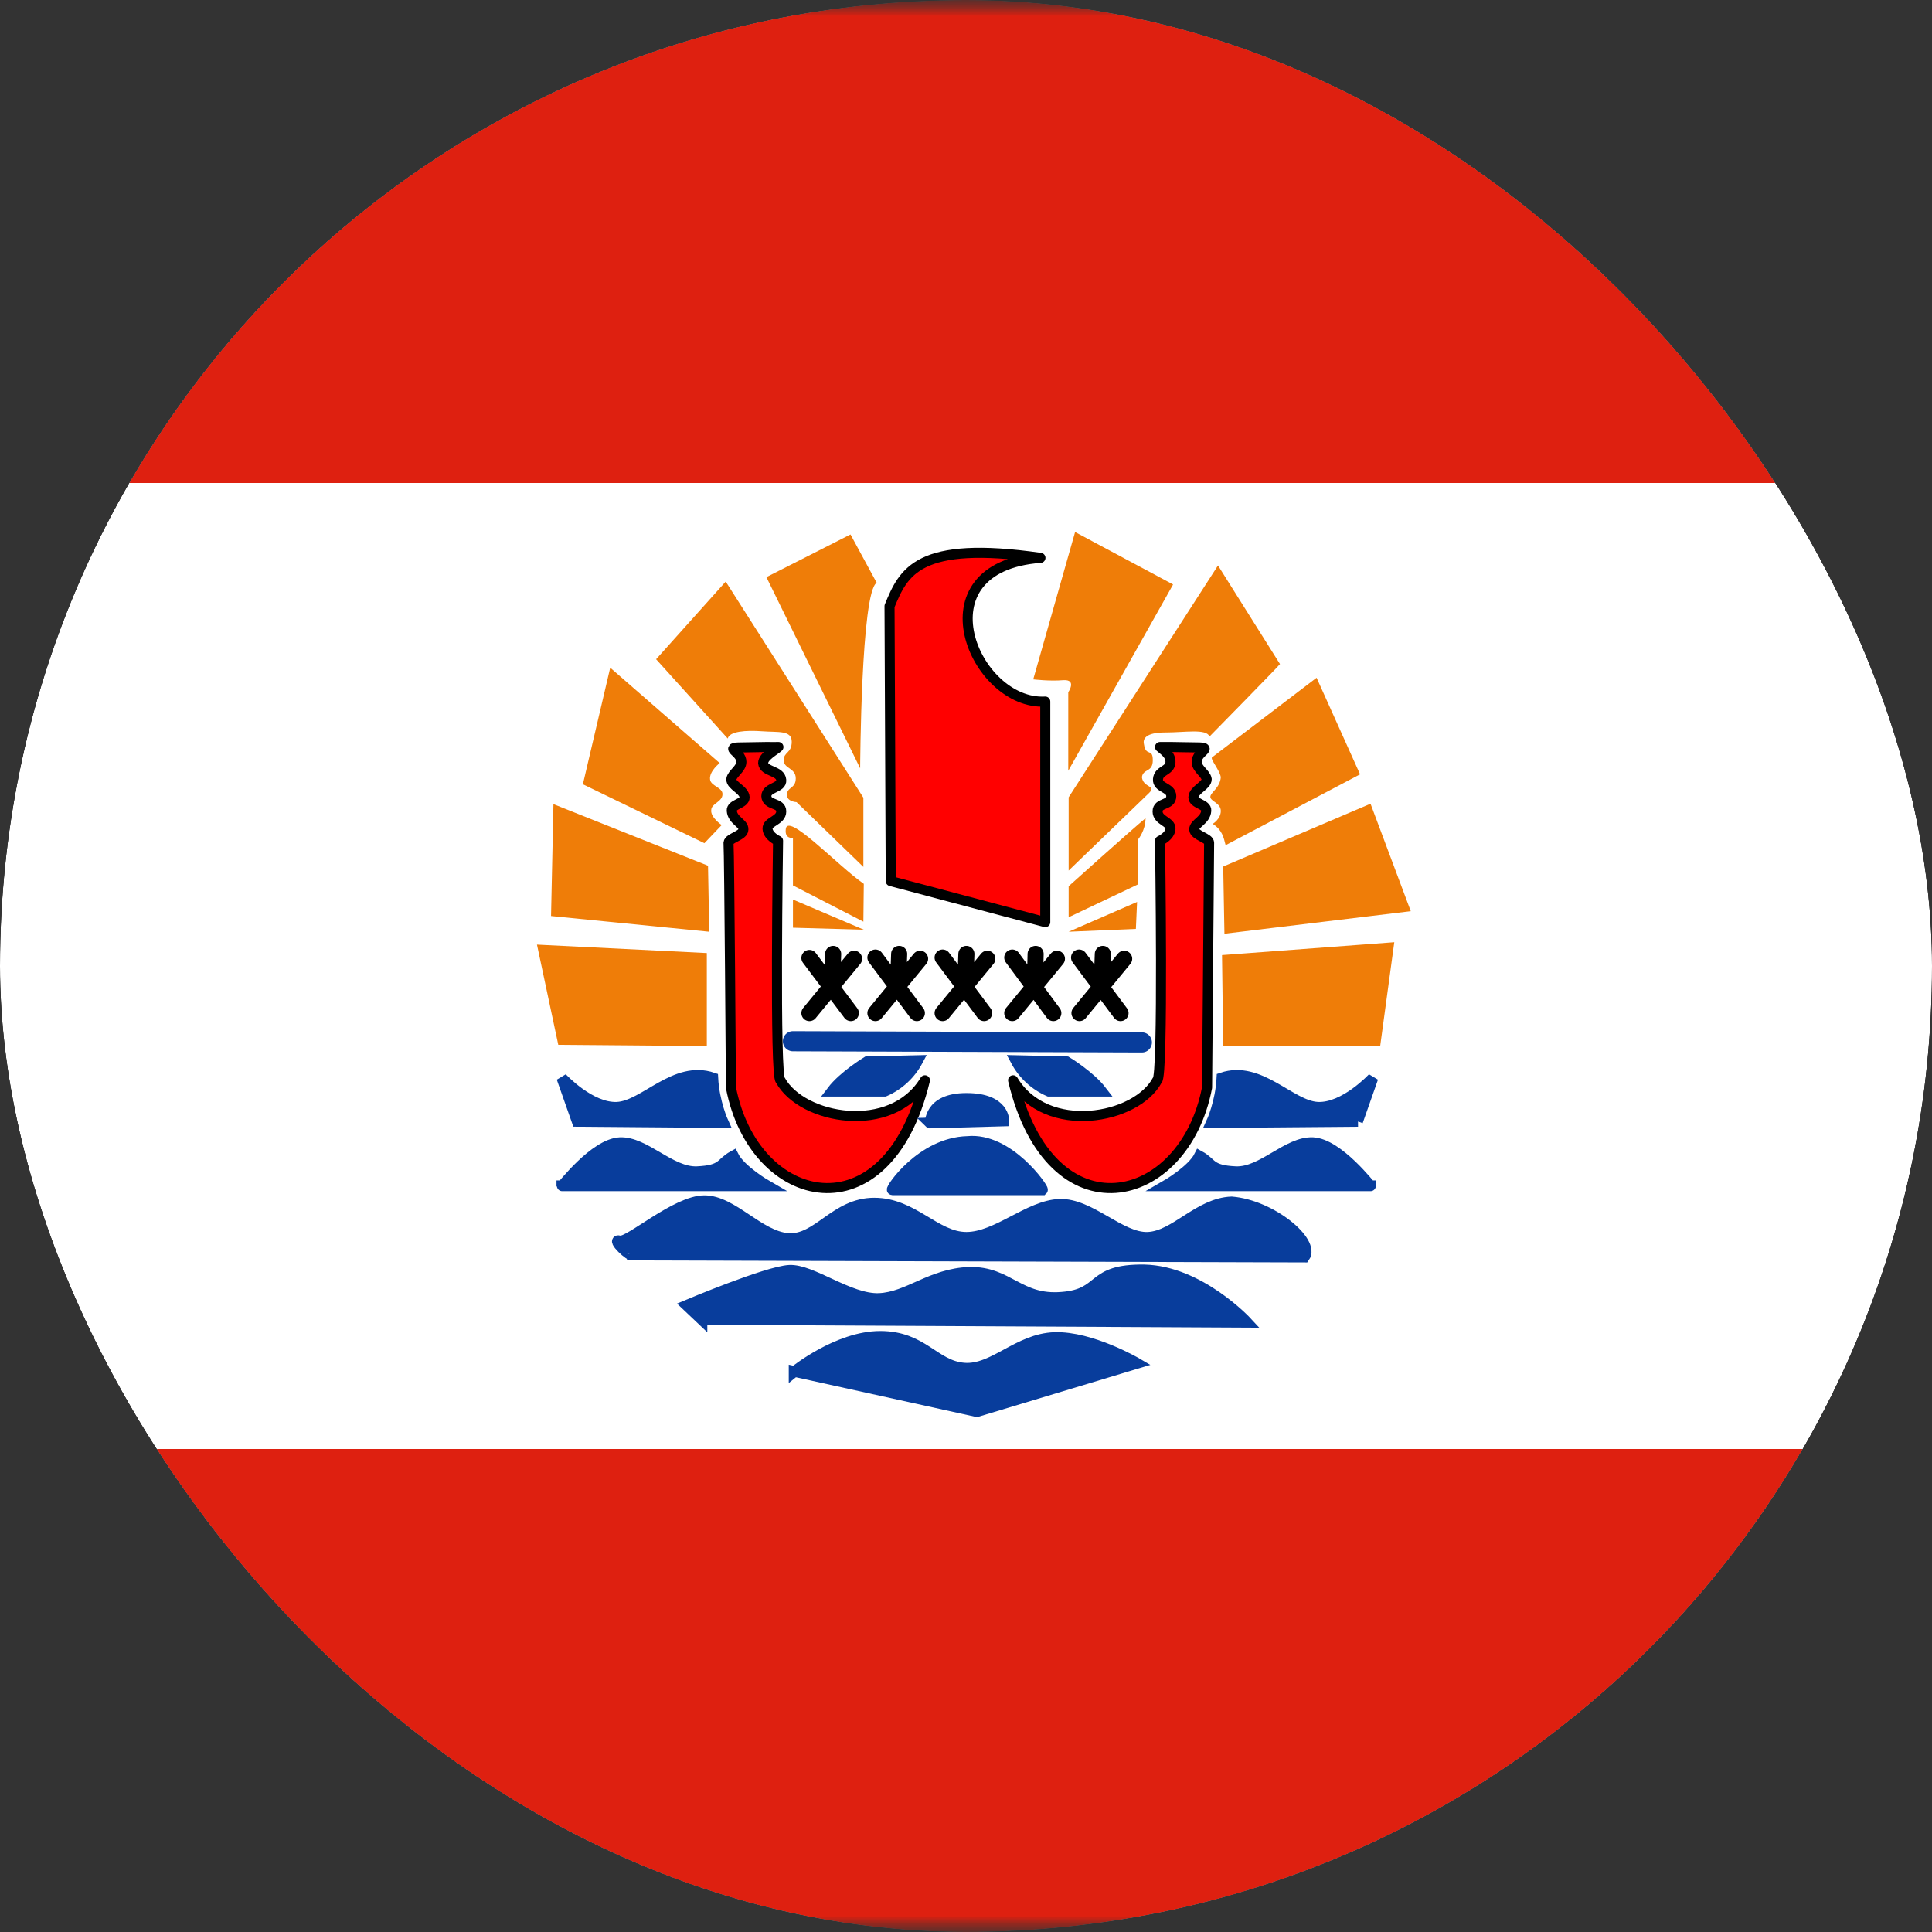
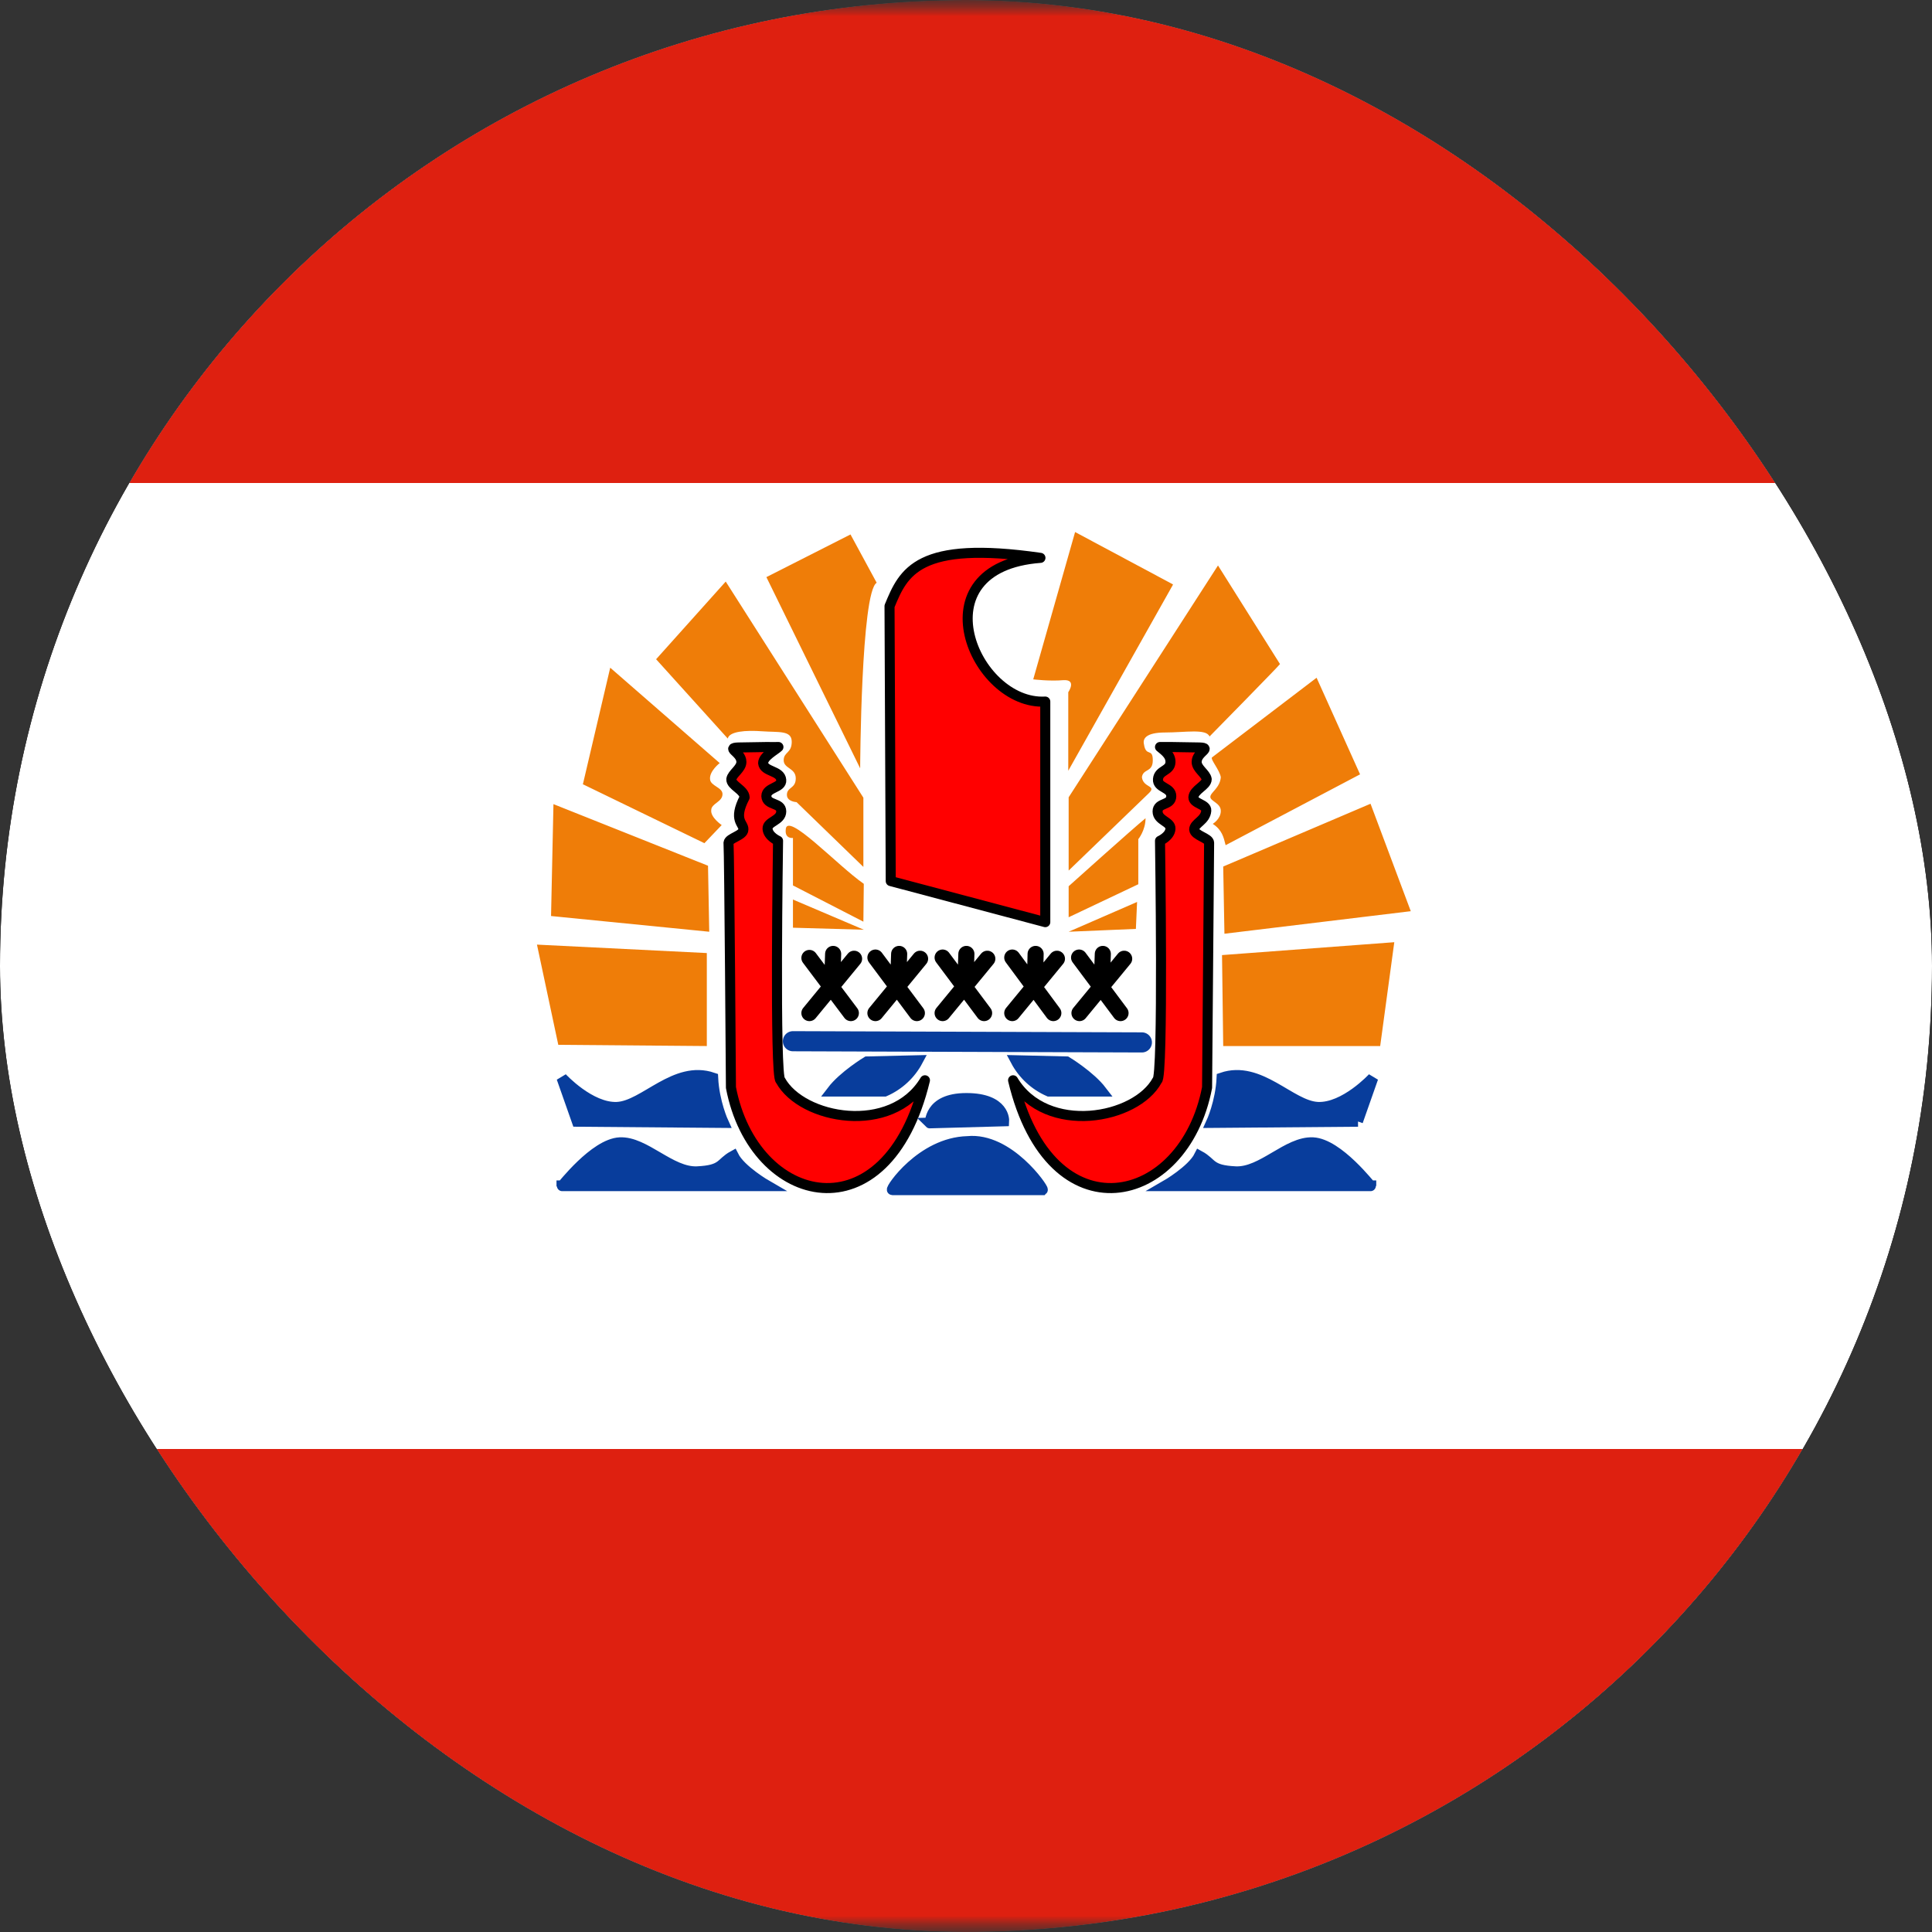
<svg xmlns="http://www.w3.org/2000/svg" width="60" height="60" viewBox="0 0 60 60" fill="none">
  <rect x="0" y="0" width="60" height="60" fill="#333333" stroke="none" />
  <g clip-path="url(#clip0_1060_5237)">
    <g clip-path="url(#clip1_1060_5237)">
      <mask id="mask0_1060_5237" style="mask-type:luminance" maskUnits="userSpaceOnUse" x="-10" y="0" width="80" height="60">
        <path d="M70 0H-10V60H70V0Z" fill="white" />
      </mask>
      <g mask="url(#mask0_1060_5237)">
        <mask id="mask1_1060_5237" style="mask-type:luminance" maskUnits="userSpaceOnUse" x="-10" y="0" width="80" height="60">
          <path d="M-10 0H70V60H-10V0Z" fill="white" />
        </mask>
        <g mask="url(#mask1_1060_5237)">
          <path d="M-10 0H70V60H-10V0Z" fill="white" />
          <path d="M0 0H60V60H0V0Z" fill="white" />
-           <path fill-rule="evenodd" clip-rule="evenodd" d="M24.662 42.602C24.662 42.602 26.012 41.502 27.337 41.502C28.662 41.502 29.012 42.414 29.937 42.489C30.85 42.564 31.612 41.577 32.75 41.539C33.887 41.502 35.312 42.339 35.312 42.339L30.337 43.839L24.662 42.589V42.602ZM21.8 40.977L38.725 41.064C38.725 41.064 37.262 39.477 35.537 39.439C33.812 39.414 34.287 40.189 32.975 40.289C31.65 40.402 31.325 39.489 30.112 39.514C28.912 39.552 28.212 40.289 27.3 40.327C26.375 40.364 25.212 39.414 24.512 39.452C23.812 39.489 21.325 40.539 21.325 40.539L21.8 40.989V40.977ZM19.637 38.977L40.512 39.039C40.85 38.564 39.487 37.427 38.25 37.327C37.225 37.364 36.5 38.389 35.65 38.427C34.8 38.464 33.85 37.364 32.9 37.402C31.95 37.439 30.962 38.427 30.012 38.427C29.05 38.427 28.362 37.364 27.15 37.364C25.937 37.364 25.4 38.527 24.475 38.464C23.562 38.389 22.75 37.289 21.875 37.289C21 37.289 19.537 38.602 19.25 38.539C18.95 38.452 19.612 39.077 19.637 38.964V38.977Z" fill="#083D9C" stroke="#083D9C" stroke-width="0.333" />
          <path fill-rule="evenodd" clip-rule="evenodd" d="M27.663 27.363L32.462 28.638V21.788C30.262 21.913 28.438 17.613 32.312 17.325C28.5 16.775 28.062 17.763 27.625 18.825L27.663 27.363Z" fill="#FF0000" stroke="black" stroke-width="0.312" stroke-linejoin="round" />
          <path d="M24.625 32.336L35.462 32.373" stroke="#083D9C" stroke-width="0.625" stroke-linecap="round" />
          <path d="M25.137 29.75L26.424 31.462M25.137 31.462L26.524 29.775M25.874 29.625L25.837 30.688M27.187 29.738L28.474 31.462M27.187 31.462L28.574 29.775M27.924 29.625L27.887 30.688M29.274 29.738L30.562 31.462M29.274 31.462L30.662 29.775M30.012 29.625L29.974 30.688M31.437 29.738L32.712 31.462M31.437 31.462L32.824 29.775M32.162 29.625L32.137 30.688M33.512 29.738L34.799 31.462M33.524 31.462L34.912 29.775M34.249 29.625L34.212 30.688" stroke="black" stroke-width="0.5" stroke-linecap="round" />
          <path fill-rule="evenodd" clip-rule="evenodd" d="M17.338 32.448L21.951 32.486V29.598L16.676 29.336L17.338 32.448ZM17.113 28.448L22.026 28.936L21.988 26.886L17.188 24.973L17.113 28.461V28.448ZM18.113 24.361L21.876 26.186L22.413 25.623C22.413 25.623 22.063 25.386 22.088 25.161C22.088 24.948 22.438 24.911 22.438 24.661C22.438 24.448 22.063 24.411 22.051 24.198C22.026 23.948 22.351 23.698 22.351 23.698L18.951 20.736L18.101 24.361H18.113ZM42.863 32.486H37.988L37.951 29.661L43.301 29.261L42.863 32.486ZM38.026 28.998L43.813 28.298L42.563 24.961L37.988 26.911L38.026 28.998ZM42.238 24.048L38.063 26.248C38.001 25.998 37.951 25.773 37.663 25.586C37.663 25.586 37.913 25.436 37.913 25.186C37.913 24.936 37.588 24.886 37.588 24.748C37.588 24.611 37.888 24.473 37.913 24.136C37.876 23.911 37.588 23.586 37.638 23.523L40.888 21.048L42.238 24.048ZM33.188 28.936L35.276 28.848L35.313 28.011L33.188 28.936ZM26.813 28.873L24.626 28.811V27.936L26.826 28.873H26.813ZM26.813 28.623L24.626 27.498V26.023C24.626 26.023 24.376 26.061 24.401 25.773C24.413 25.161 26.013 26.886 26.826 27.448L26.813 28.623ZM33.188 28.486V27.523C33.188 27.523 35.163 25.748 35.576 25.411C35.576 25.786 35.351 26.061 35.351 26.061V27.461L33.188 28.486ZM20.376 20.473L22.601 22.936C22.651 22.711 23.163 22.673 23.676 22.711C24.176 22.748 24.588 22.673 24.588 23.036C24.588 23.398 24.338 23.348 24.338 23.611C24.338 23.873 24.713 23.848 24.713 24.173C24.713 24.498 24.438 24.436 24.438 24.686C24.438 24.898 24.738 24.911 24.738 24.911L26.813 26.923V24.773L22.538 18.061L20.376 20.473ZM23.801 17.923L26.713 23.861C26.713 23.861 26.738 18.386 27.226 18.098L26.413 16.598L23.801 17.923ZM36.426 18.161L33.176 23.936V21.498C33.176 21.498 33.451 21.098 33.026 21.123C32.601 21.161 32.088 21.098 32.088 21.098L33.388 16.523L36.426 18.148V18.161ZM39.751 20.623C39.713 20.686 37.563 22.873 37.563 22.873C37.463 22.623 36.813 22.748 36.188 22.748C35.576 22.748 35.488 22.948 35.526 23.111C35.588 23.523 35.801 23.211 35.801 23.611C35.801 23.998 35.501 23.861 35.463 24.136C35.501 24.473 35.938 24.386 35.676 24.636L33.188 27.036V24.761L37.826 17.561L39.751 20.623Z" fill="#EF7D08" />
-           <path fill-rule="evenodd" clip-rule="evenodd" d="M28.725 33.549C27.688 35.274 24.9 34.762 24.238 33.549C24.05 33.499 24.163 26.112 24.163 26.112C24.163 26.112 23.85 25.974 23.837 25.737C23.825 25.512 24.262 25.487 24.262 25.199C24.262 24.912 23.812 25.024 23.8 24.724C23.8 24.449 24.288 24.474 24.262 24.224C24.238 23.924 23.725 23.974 23.7 23.699C23.7 23.487 24.075 23.299 24.175 23.199C24.058 23.202 23.942 23.202 23.825 23.199L23.025 23.212C22.45 23.212 23.025 23.337 23.025 23.662C23.025 23.874 22.738 24.024 22.712 24.199C22.7 24.399 23.113 24.524 23.125 24.762C23.125 24.962 22.712 24.974 22.725 25.174C22.75 25.487 23.1 25.562 23.087 25.762C23.087 25.949 22.637 26.024 22.625 26.174C22.65 26.474 22.7 33.774 22.7 33.774C23.413 37.499 27.55 38.437 28.725 33.549ZM31.462 33.549C32.5 35.274 35.288 34.762 35.938 33.549C36.138 33.499 36.025 26.112 36.025 26.112C36.025 26.112 36.337 25.974 36.35 25.737C36.362 25.512 35.95 25.487 35.95 25.199C35.95 24.912 36.375 25.024 36.375 24.724C36.375 24.449 35.938 24.474 35.962 24.199C35.987 23.912 36.337 23.949 36.35 23.674C36.362 23.437 36.138 23.299 36.025 23.199H36.362L37.163 23.212C37.725 23.212 37.163 23.337 37.163 23.662C37.163 23.874 37.45 24.024 37.475 24.199C37.475 24.399 37.075 24.524 37.062 24.762C37.062 24.962 37.475 24.974 37.462 25.174C37.438 25.487 37.087 25.562 37.087 25.762C37.1 25.949 37.55 26.024 37.55 26.174L37.487 33.774C36.775 37.499 32.625 38.437 31.462 33.549Z" fill="#FF0000" stroke="black" stroke-width="0.312" stroke-linejoin="round" />
+           <path fill-rule="evenodd" clip-rule="evenodd" d="M28.725 33.549C27.688 35.274 24.9 34.762 24.238 33.549C24.05 33.499 24.163 26.112 24.163 26.112C24.163 26.112 23.85 25.974 23.837 25.737C23.825 25.512 24.262 25.487 24.262 25.199C24.262 24.912 23.812 25.024 23.8 24.724C23.8 24.449 24.288 24.474 24.262 24.224C24.238 23.924 23.725 23.974 23.7 23.699C23.7 23.487 24.075 23.299 24.175 23.199C24.058 23.202 23.942 23.202 23.825 23.199L23.025 23.212C22.45 23.212 23.025 23.337 23.025 23.662C23.025 23.874 22.738 24.024 22.712 24.199C22.7 24.399 23.113 24.524 23.125 24.762C22.75 25.487 23.1 25.562 23.087 25.762C23.087 25.949 22.637 26.024 22.625 26.174C22.65 26.474 22.7 33.774 22.7 33.774C23.413 37.499 27.55 38.437 28.725 33.549ZM31.462 33.549C32.5 35.274 35.288 34.762 35.938 33.549C36.138 33.499 36.025 26.112 36.025 26.112C36.025 26.112 36.337 25.974 36.35 25.737C36.362 25.512 35.95 25.487 35.95 25.199C35.95 24.912 36.375 25.024 36.375 24.724C36.375 24.449 35.938 24.474 35.962 24.199C35.987 23.912 36.337 23.949 36.35 23.674C36.362 23.437 36.138 23.299 36.025 23.199H36.362L37.163 23.212C37.725 23.212 37.163 23.337 37.163 23.662C37.163 23.874 37.45 24.024 37.475 24.199C37.475 24.399 37.075 24.524 37.062 24.762C37.062 24.962 37.475 24.974 37.462 25.174C37.438 25.487 37.087 25.562 37.087 25.762C37.1 25.949 37.55 26.024 37.55 26.174L37.487 33.774C36.775 37.499 32.625 38.437 31.462 33.549Z" fill="#FF0000" stroke="black" stroke-width="0.312" stroke-linejoin="round" />
          <path fill-rule="evenodd" clip-rule="evenodd" d="M27.712 36.95H32.374C32.412 36.913 31.324 35.325 30.049 35.45C28.612 35.487 27.637 36.95 27.712 36.95ZM42.574 36.825H36.199C36.199 36.825 37.024 36.35 37.249 35.9C37.662 36.125 37.549 36.35 38.374 36.388C39.199 36.425 39.987 35.45 40.774 35.487C41.562 35.525 42.574 36.862 42.574 36.837V36.825ZM17.449 36.825H23.824C23.824 36.825 22.999 36.35 22.774 35.9C22.362 36.125 22.474 36.35 21.649 36.388C20.824 36.425 20.024 35.45 19.249 35.487C18.462 35.525 17.449 36.862 17.449 36.837V36.825ZM17.924 34.825L22.462 34.862C22.462 34.862 22.174 34.237 22.137 33.475C20.962 33.075 20.012 34.35 19.162 34.388C18.324 34.425 17.449 33.475 17.449 33.475L17.924 34.825ZM42.174 34.825L37.624 34.862C37.624 34.862 37.912 34.237 37.949 33.475C39.124 33.075 40.074 34.35 40.924 34.388C41.762 34.425 42.637 33.475 42.637 33.475L42.162 34.825H42.174ZM28.874 34.875L31.174 34.812C31.174 34.812 31.212 34.112 30.012 34.112C28.812 34.112 28.912 34.913 28.874 34.875ZM27.474 33.888C27.913 33.696 28.274 33.361 28.499 32.938L26.924 32.975C26.924 32.975 26.199 33.413 25.837 33.888H27.474ZM32.574 33.888C32.135 33.696 31.774 33.361 31.549 32.938L33.124 32.975C33.124 32.975 33.849 33.413 34.212 33.888H32.574Z" fill="#083D9C" stroke="#083D9C" stroke-width="0.333" />
          <path fill-rule="evenodd" clip-rule="evenodd" d="M-15 45H75V60H-15V45ZM-15 0H75V15H-15V0Z" fill="#DE2010" />
        </g>
      </g>
    </g>
  </g>
  <defs>
    <clipPath id="clip0_1060_5237">
      <rect width="60" height="60" rx="30" fill="white" />
    </clipPath>
    <clipPath id="clip1_1060_5237">
      <rect width="80" height="60" fill="white" transform="translate(-10)" />
    </clipPath>
  </defs>
</svg>